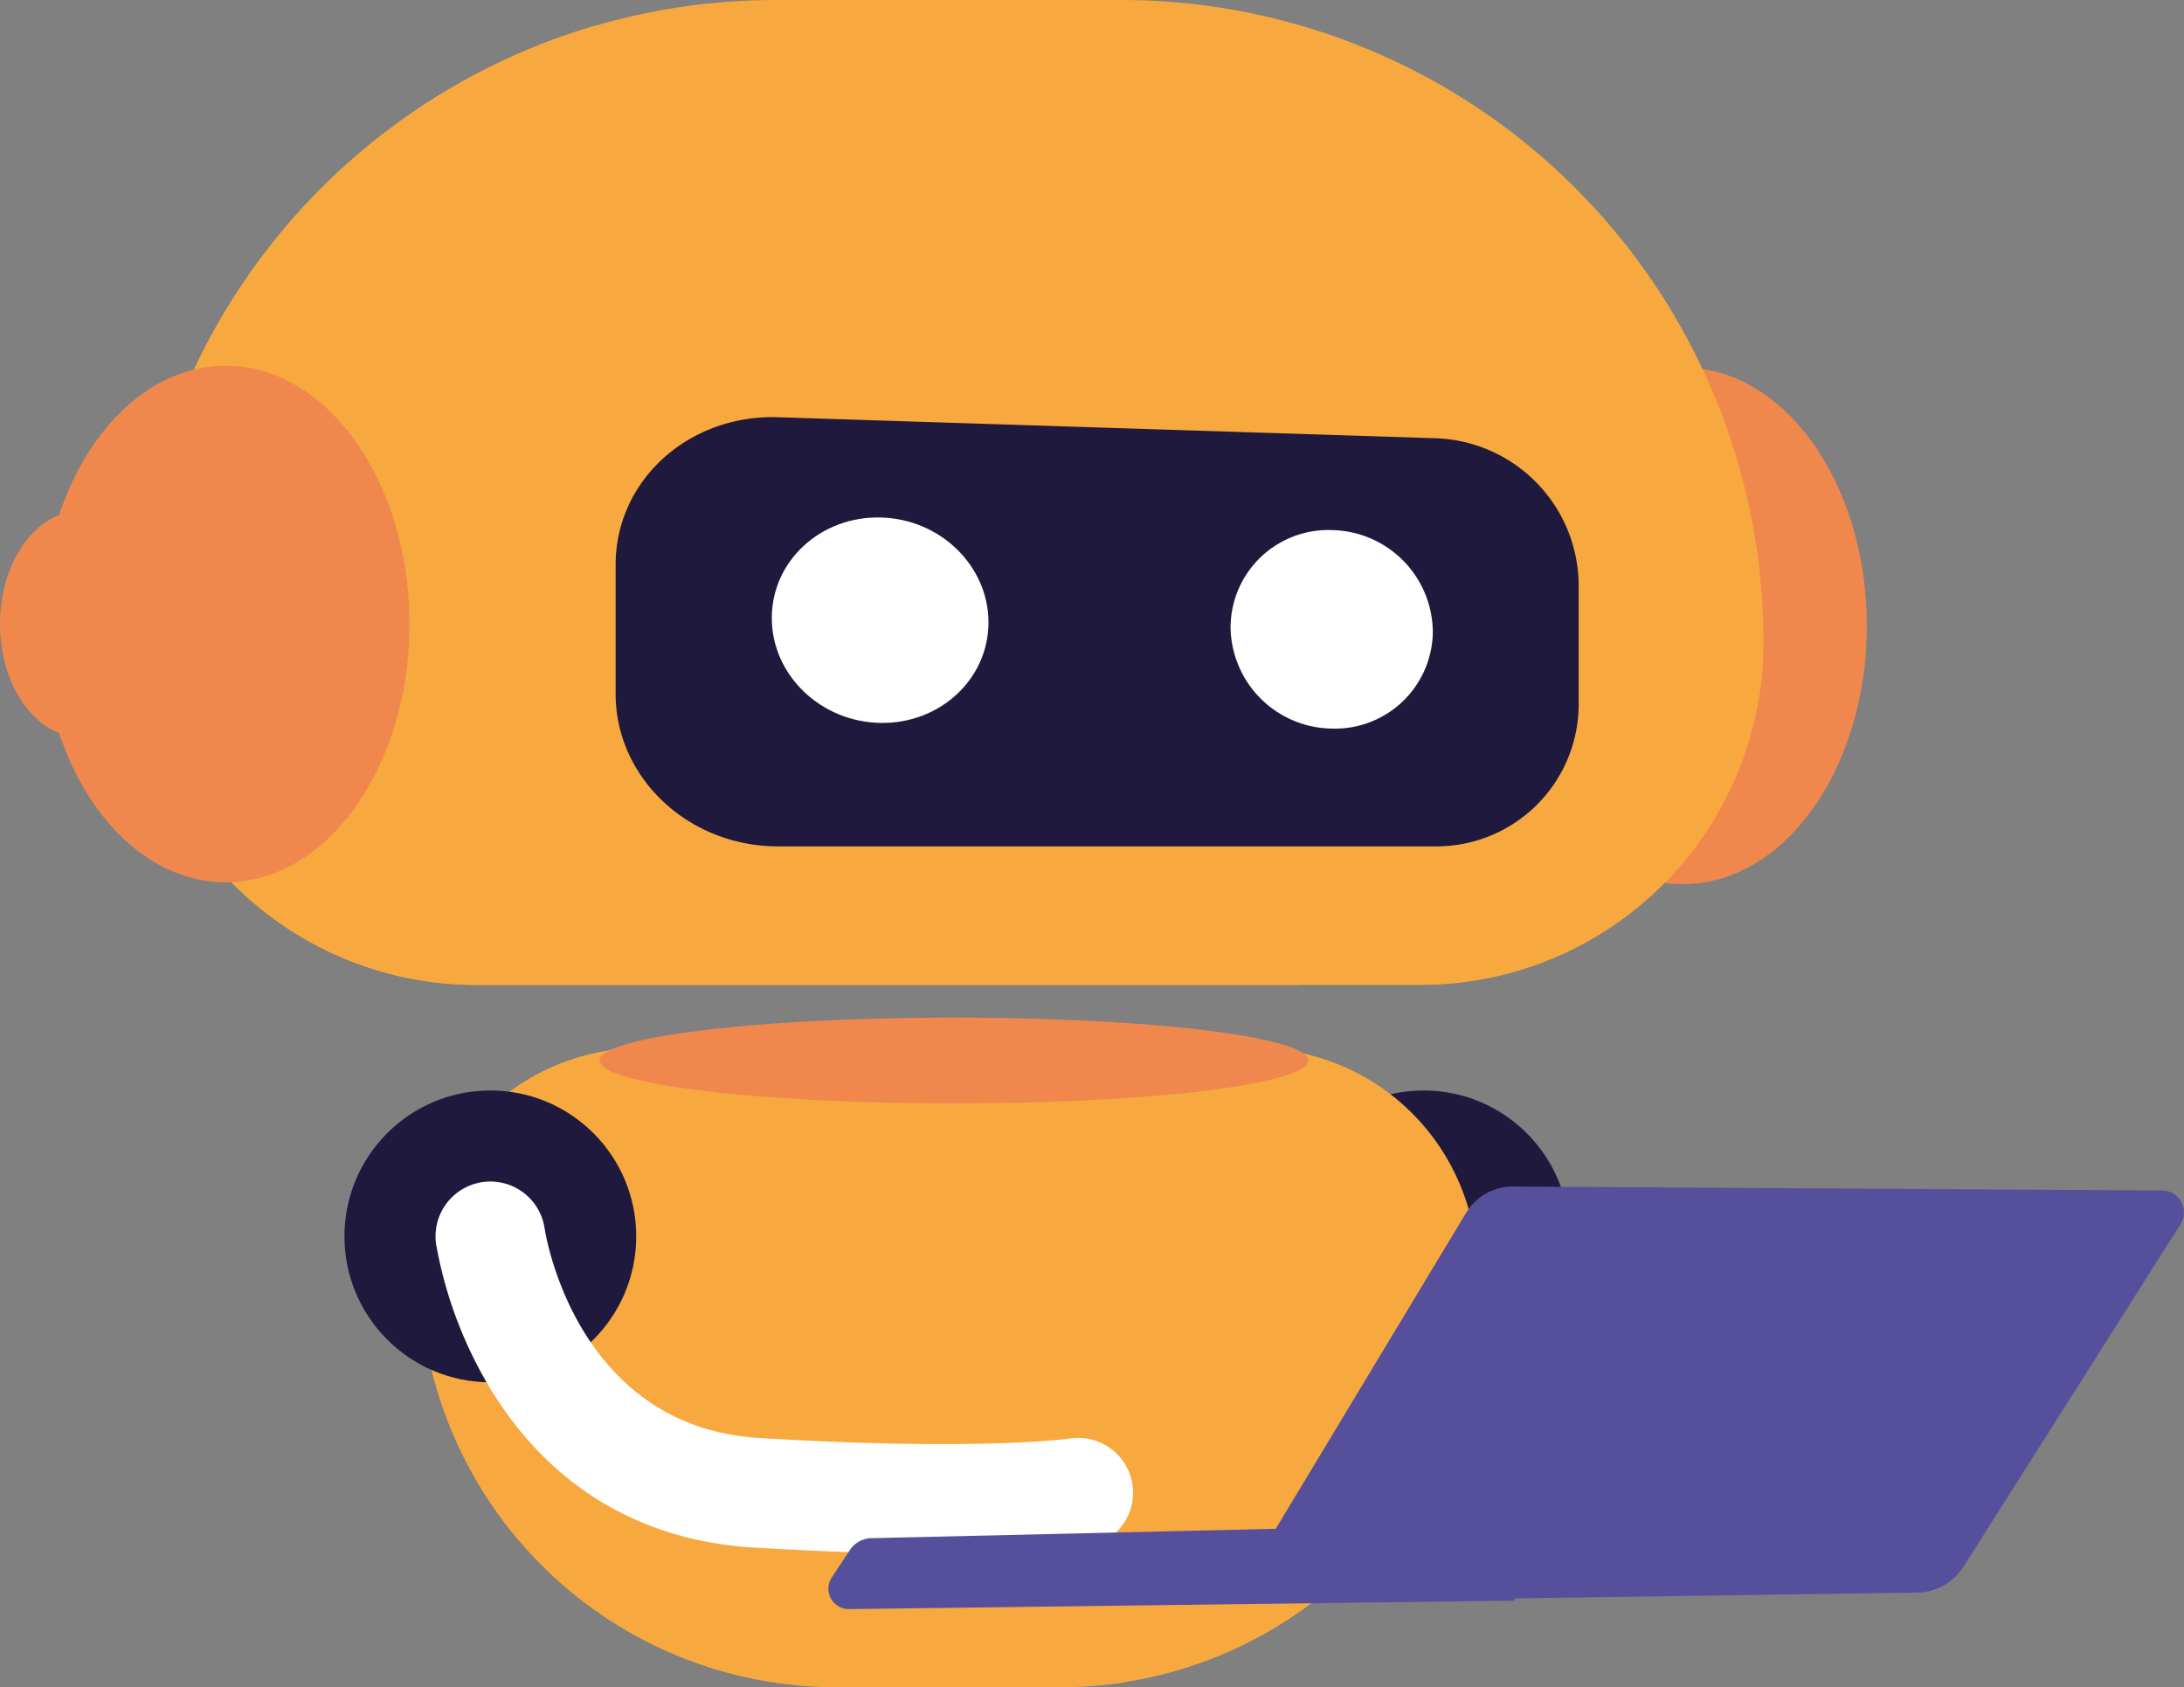
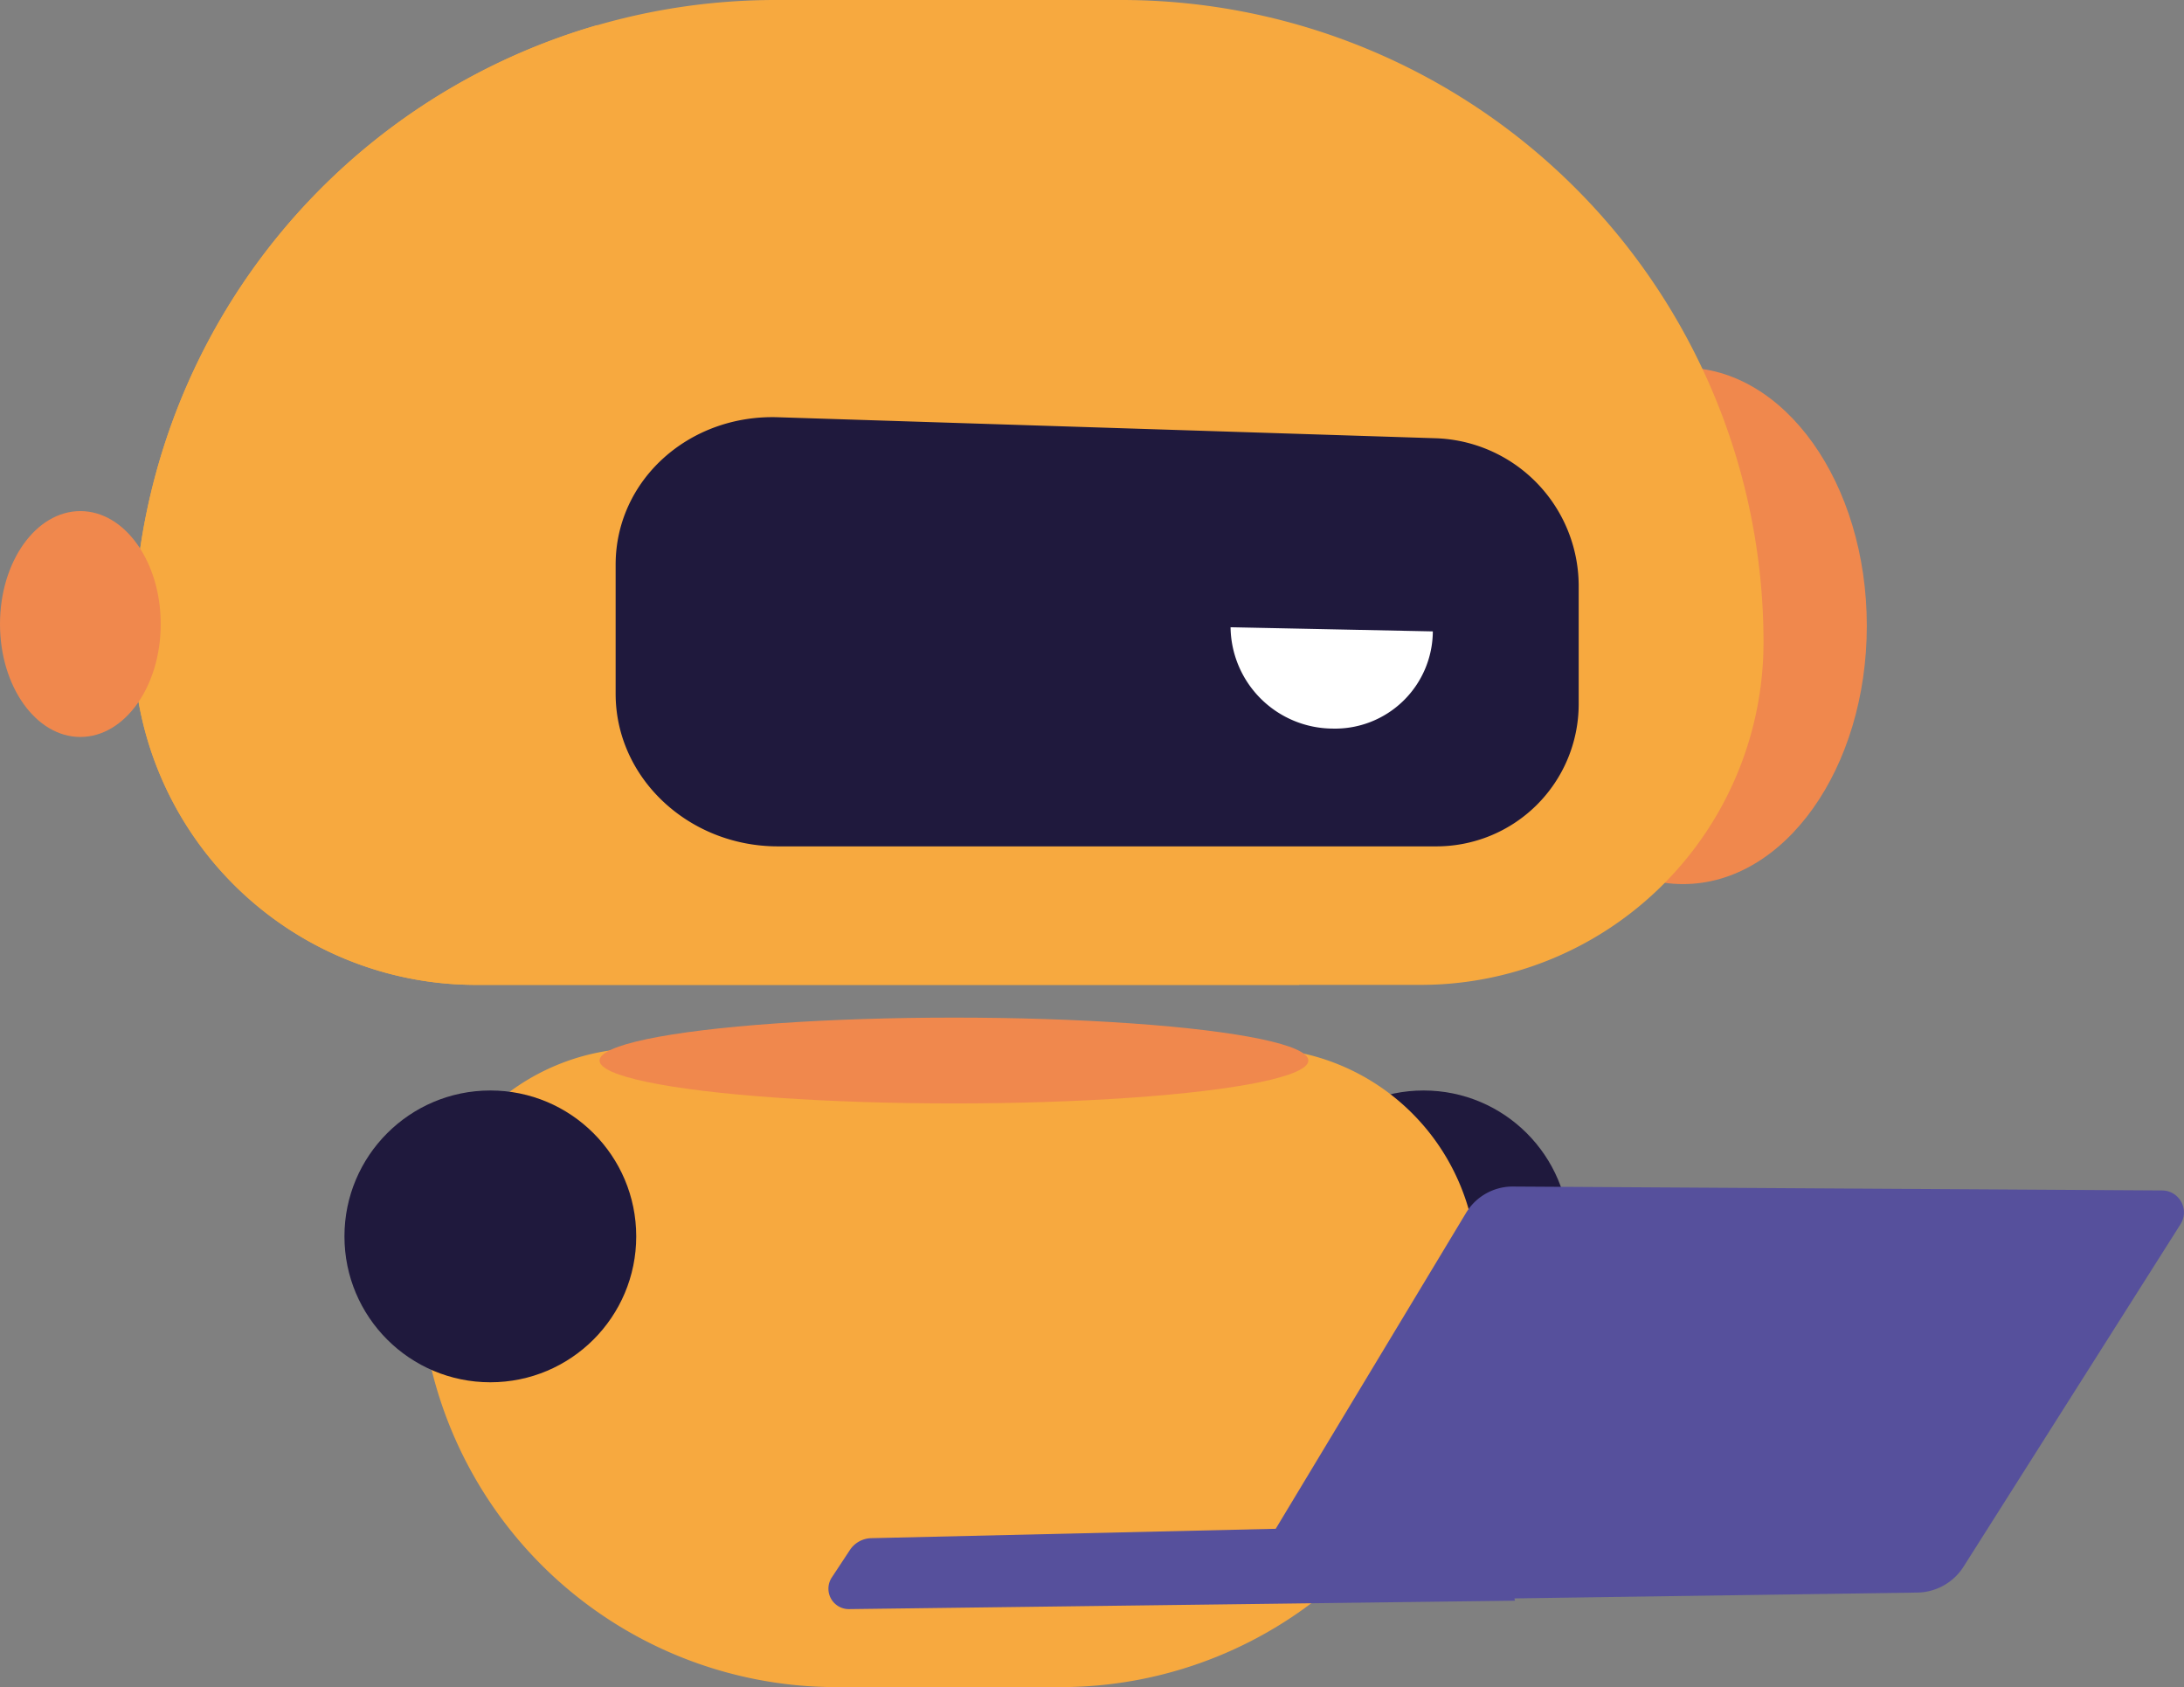
<svg xmlns="http://www.w3.org/2000/svg" width="301.723" height="233.066" viewBox="0 0 301.723 233.066">
  <rect x="0" y="0" width="301.723" height="233.066" fill="#808080" stroke="none" />
  <g id="Groupe_443" data-name="Groupe 443" transform="translate(657.38 -29.544)">
    <g id="Groupe_438" data-name="Groupe 438" transform="translate(-657.38 29.544)">
      <g id="Groupe_437" data-name="Groupe 437">
        <g id="Groupe_434" data-name="Groupe 434" transform="translate(176.52 150.645)">
          <circle id="Ellipse_9" data-name="Ellipse 9" cx="20.155" cy="20.155" r="20.155" fill="#1f193d" />
        </g>
        <g id="Groupe_435" data-name="Groupe 435">
          <ellipse id="Ellipse_10" data-name="Ellipse 10" cx="25.388" cy="35.678" rx="25.388" ry="35.678" transform="translate(207.127 50.777)" fill="#f0884d" />
          <path id="Tracé_1397" data-name="Tracé 1397" d="M-508.935,29.544h-47.784a88.718,88.718,0,0,0-88.717,88.717h0A47.34,47.34,0,0,0-598.1,165.6h130.538a47.34,47.34,0,0,0,47.34-47.34h0A88.717,88.717,0,0,0-508.935,29.544Z" transform="translate(663.854 -29.544)" fill="#f7a93f" />
          <path id="Tracé_1398" data-name="Tracé 1398" d="M-531.23,211.714h-31a57.557,57.557,0,0,1-57.556-57.557h0a30.712,30.712,0,0,1,30.712-30.712h84.689a30.712,30.712,0,0,1,30.712,30.712h0A57.557,57.557,0,0,1-531.23,211.714Z" transform="translate(677.757 21.351)" fill="#f7a93f" />
          <path id="Tracé_1399" data-name="Tracé 1399" d="M-499.864,151.937c-13.51-15.872-7.507-28.566-25.167-50.074-24.3-29.6-52.647-26.247-59.141-46.321-1.8-5.562-2.006-13.2,2.82-23.749a88.75,88.75,0,0,0-64.083,85.247h0a47.339,47.339,0,0,0,47.338,47.34h113.762A53.981,53.981,0,0,1-499.864,151.937Z" transform="translate(663.855 -28.324)" fill="#f7a93f" />
-           <ellipse id="Ellipse_11" data-name="Ellipse 11" cx="25.388" cy="35.678" rx="25.388" ry="35.678" transform="translate(5.797 50.528)" fill="#f0884d" />
          <ellipse id="Ellipse_12" data-name="Ellipse 12" cx="11.102" cy="15.602" rx="11.102" ry="15.602" transform="translate(0 70.605)" fill="#f0884d" />
-           <path id="Tracé_1400" data-name="Tracé 1400" d="M-523.594,180.028c-4.253-19.975-51.3-19.493-52.579-32.549-.987-10.065,26.025-20.029,29.42-21.281,2.9-1.072,5.783-1.978,8.635-2.752h-50.956a30.712,30.712,0,0,0-30.712,30.712h0a57.557,57.557,0,0,0,57.556,57.557h31a58,58,0,0,0,8.762-.663,21.056,21.056,0,0,1-4.882-10.993C-528.294,191.209-521.947,187.768-523.594,180.028Z" transform="translate(677.757 21.351)" fill="#f7a93f" />
          <ellipse id="Ellipse_13" data-name="Ellipse 13" cx="48.961" cy="5.928" rx="48.961" ry="5.928" transform="translate(82.83 140.578)" fill="#f0884d" />
        </g>
        <g id="Groupe_436" data-name="Groupe 436" transform="translate(47.586 150.645)">
          <circle id="Ellipse_14" data-name="Ellipse 14" cx="20.155" cy="20.155" r="20.155" fill="#1f193d" />
        </g>
      </g>
    </g>
-     <path id="Tracé_1401" data-name="Tracé 1401" d="M-548.338,186.817c-6.746,0-15.371-.217-26.126-.864-15.667-.939-28.256-8.574-36.4-22.077a58.451,58.451,0,0,1-7.417-19.827,7.577,7.577,0,0,1,6.421-8.577,7.577,7.577,0,0,1,8.572,6.395c.185,1.2,4.518,27.451,29.735,28.964,30.4,1.824,42.723.088,42.843.071a7.564,7.564,0,0,1,8.626,6.336,7.588,7.588,0,0,1-6.348,8.641C-528.8,185.935-534.764,186.817-548.338,186.817Z" transform="translate(21.148 57.372)" fill="#fff" />
    <g id="Groupe_439" data-name="Groupe 439" transform="translate(-542.935 193.458)">
      <path id="Tracé_1402" data-name="Tracé 1402" d="M-490.37,166.037l-86.865,2.017a3.643,3.643,0,0,0-2.959,1.638l-2.5,3.792a2.819,2.819,0,0,0,2.389,4.37l91.986-1.164Z" transform="translate(583.162 -119.477)" fill="#56509c" />
      <path id="Tracé_1403" data-name="Tracé 1403" d="M-418.474,136.384l-89.674-.541a7.517,7.517,0,0,0-6.487,3.639L-547.062,193.3l94.757-1.365a7.71,7.71,0,0,0,6.4-3.581l29.978-47.312A3.036,3.036,0,0,0-418.474,136.384Z" transform="translate(602.729 -135.843)" fill="#56509c" />
    </g>
    <g id="Groupe_442" data-name="Groupe 442" transform="translate(-572.327 87.172)">
      <path id="Tracé_1404" data-name="Tracé 1404" d="M-488.984,126.209h-90.831c-12.31,0-22.409-9.436-22.409-21.075V87.287c0-11.639,10.1-20.752,22.409-20.359l90.831,2.9A20.434,20.434,0,0,1-469.178,90.04v16.586A19.66,19.66,0,0,1-488.984,126.209Z" transform="translate(602.223 -66.916)" fill="#1f193d" />
      <g id="Groupe_441" data-name="Groupe 441" transform="translate(21.576 13.852)">
        <g id="Groupe_440" data-name="Groupe 440">
-           <path id="Tracé_1405" data-name="Tracé 1405" d="M-558.3,90.4c0,7.772-6.617,13.989-14.846,13.886-8.3-.1-15.089-6.6-15.089-14.495s6.786-14.114,15.089-13.881C-564.913,76.135-558.3,82.622-558.3,90.4Z" transform="translate(588.231 -75.899)" fill="#fff" />
-           <path id="Tracé_1406" data-name="Tracé 1406" d="M-519.189,91.029a13.509,13.509,0,0,1-13.861,13.426,14.184,14.184,0,0,1-14.082-14A13.506,13.506,0,0,1-533.05,77.038,14.191,14.191,0,0,1-519.189,91.029Z" transform="translate(610.507 -75.285)" fill="#fff" />
+           <path id="Tracé_1406" data-name="Tracé 1406" d="M-519.189,91.029a13.509,13.509,0,0,1-13.861,13.426,14.184,14.184,0,0,1-14.082-14Z" transform="translate(610.507 -75.285)" fill="#fff" />
        </g>
      </g>
    </g>
  </g>
</svg>